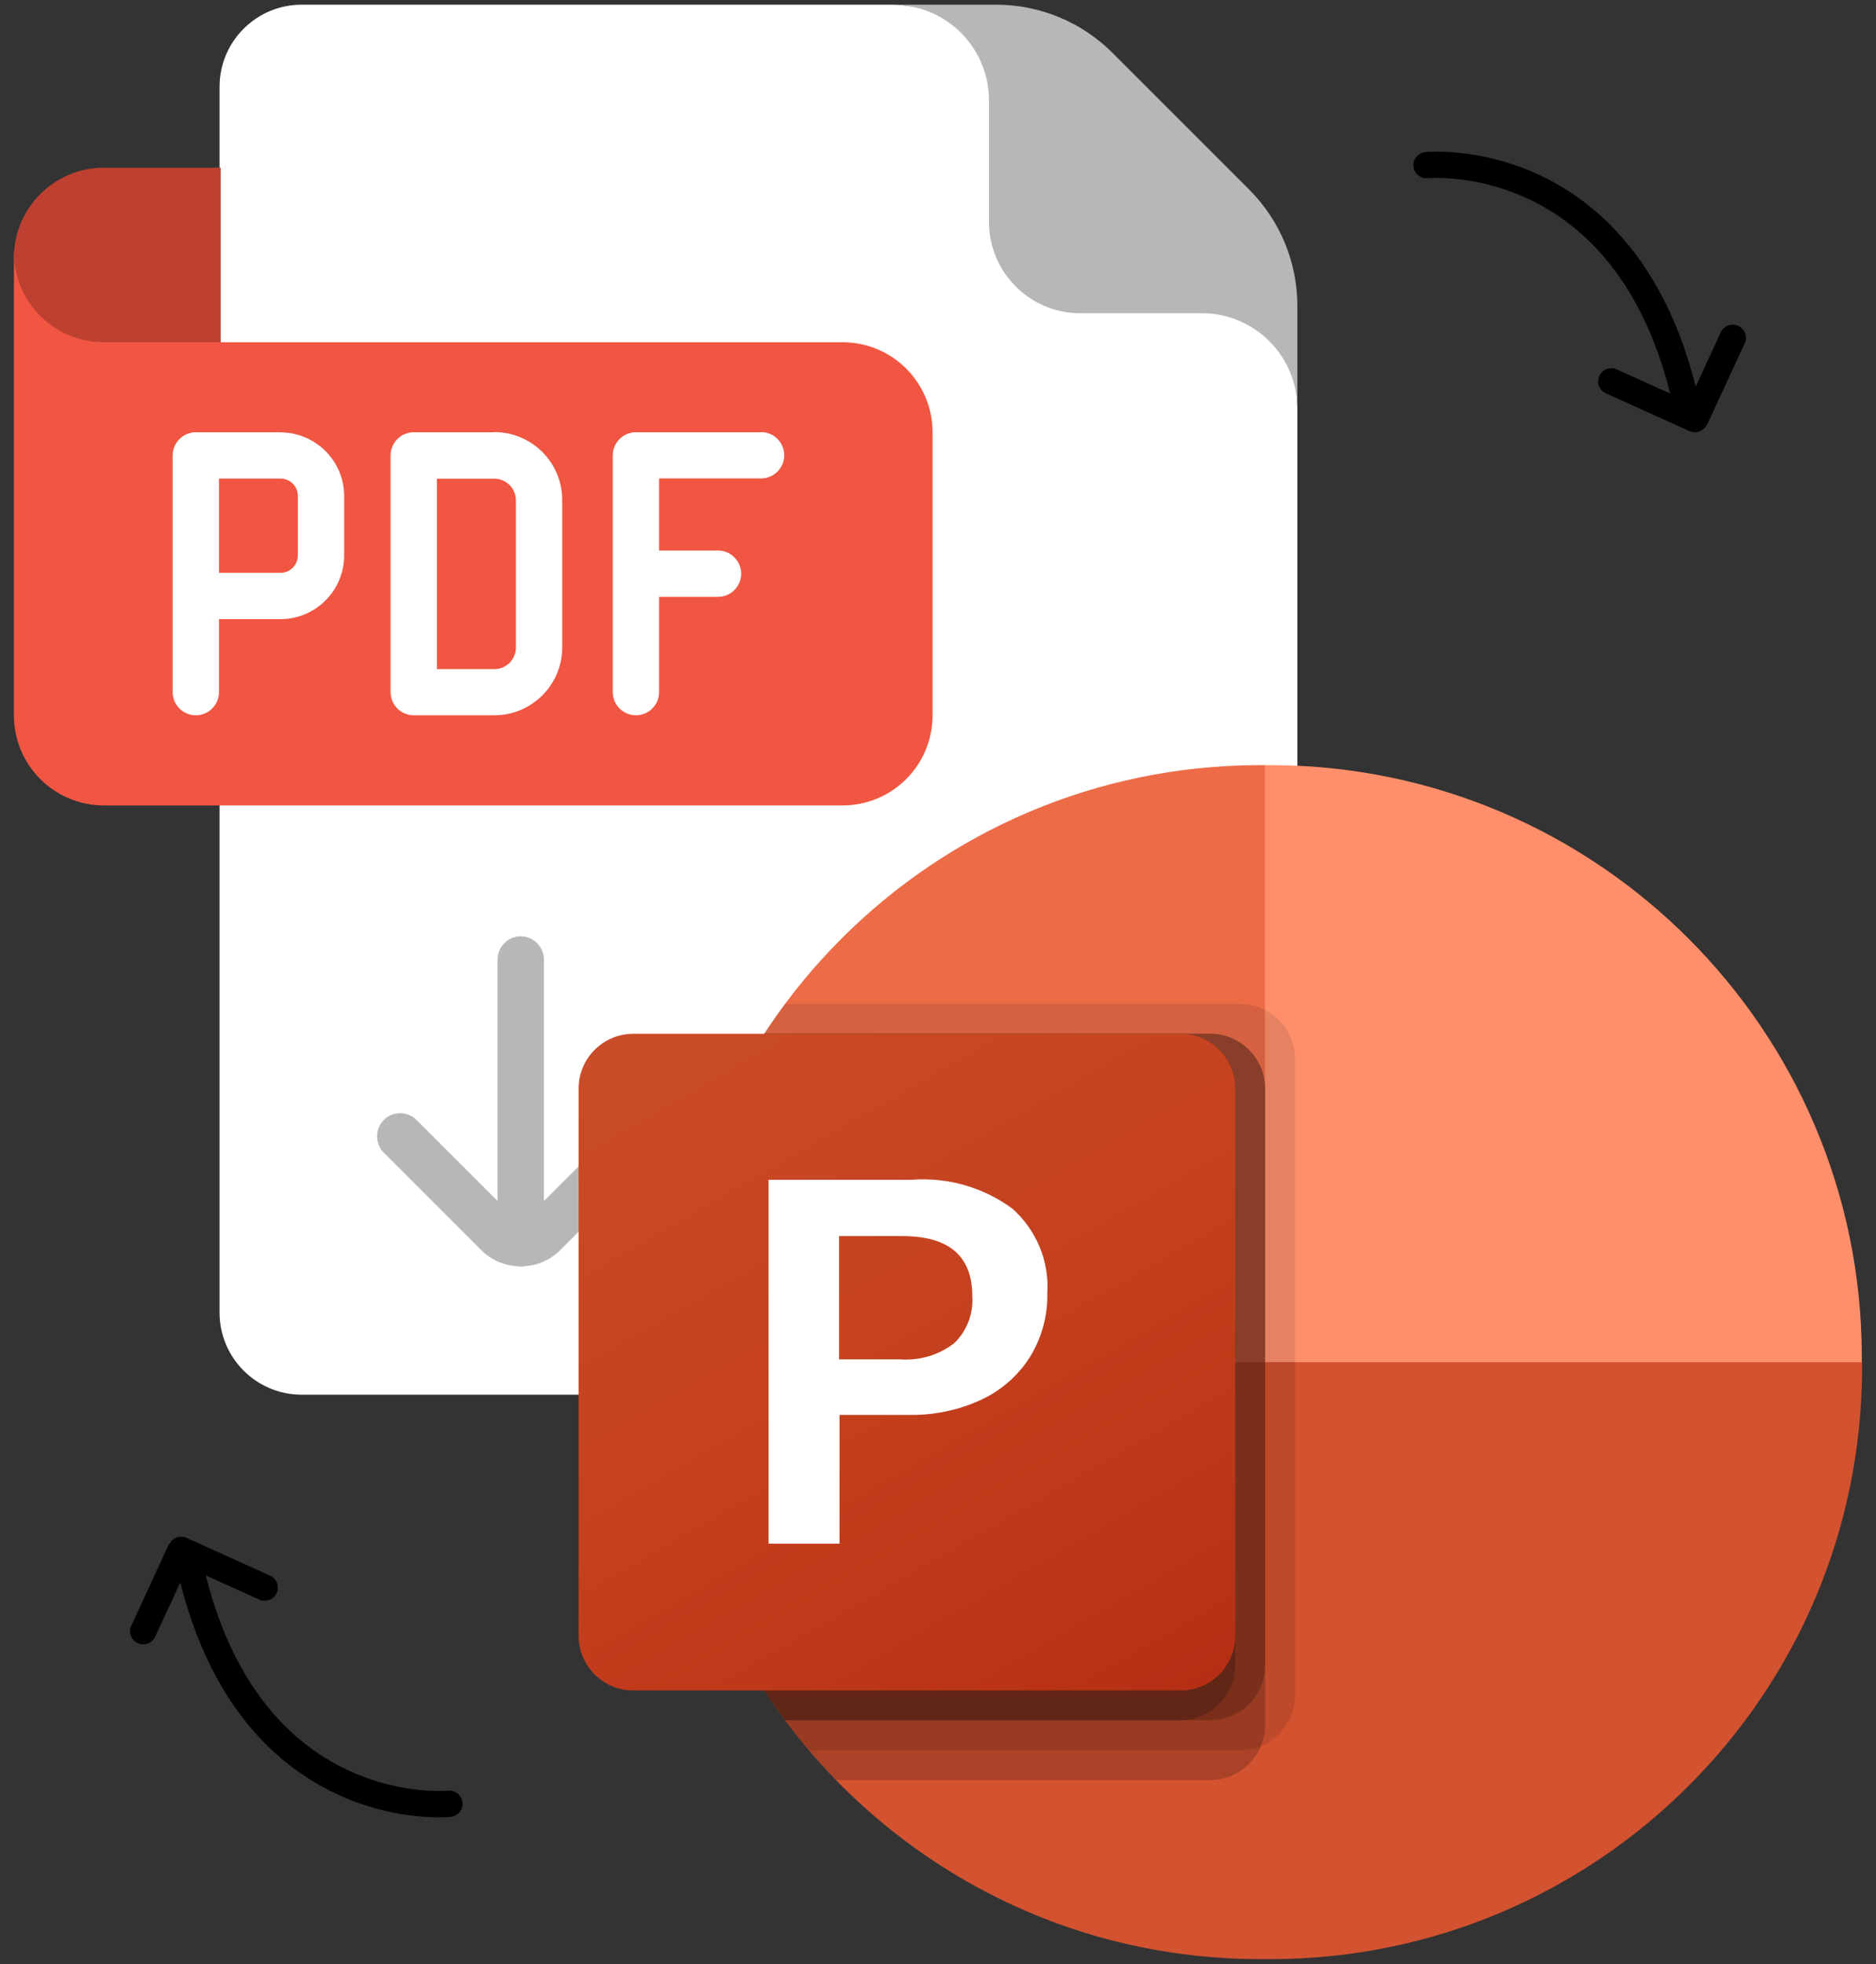
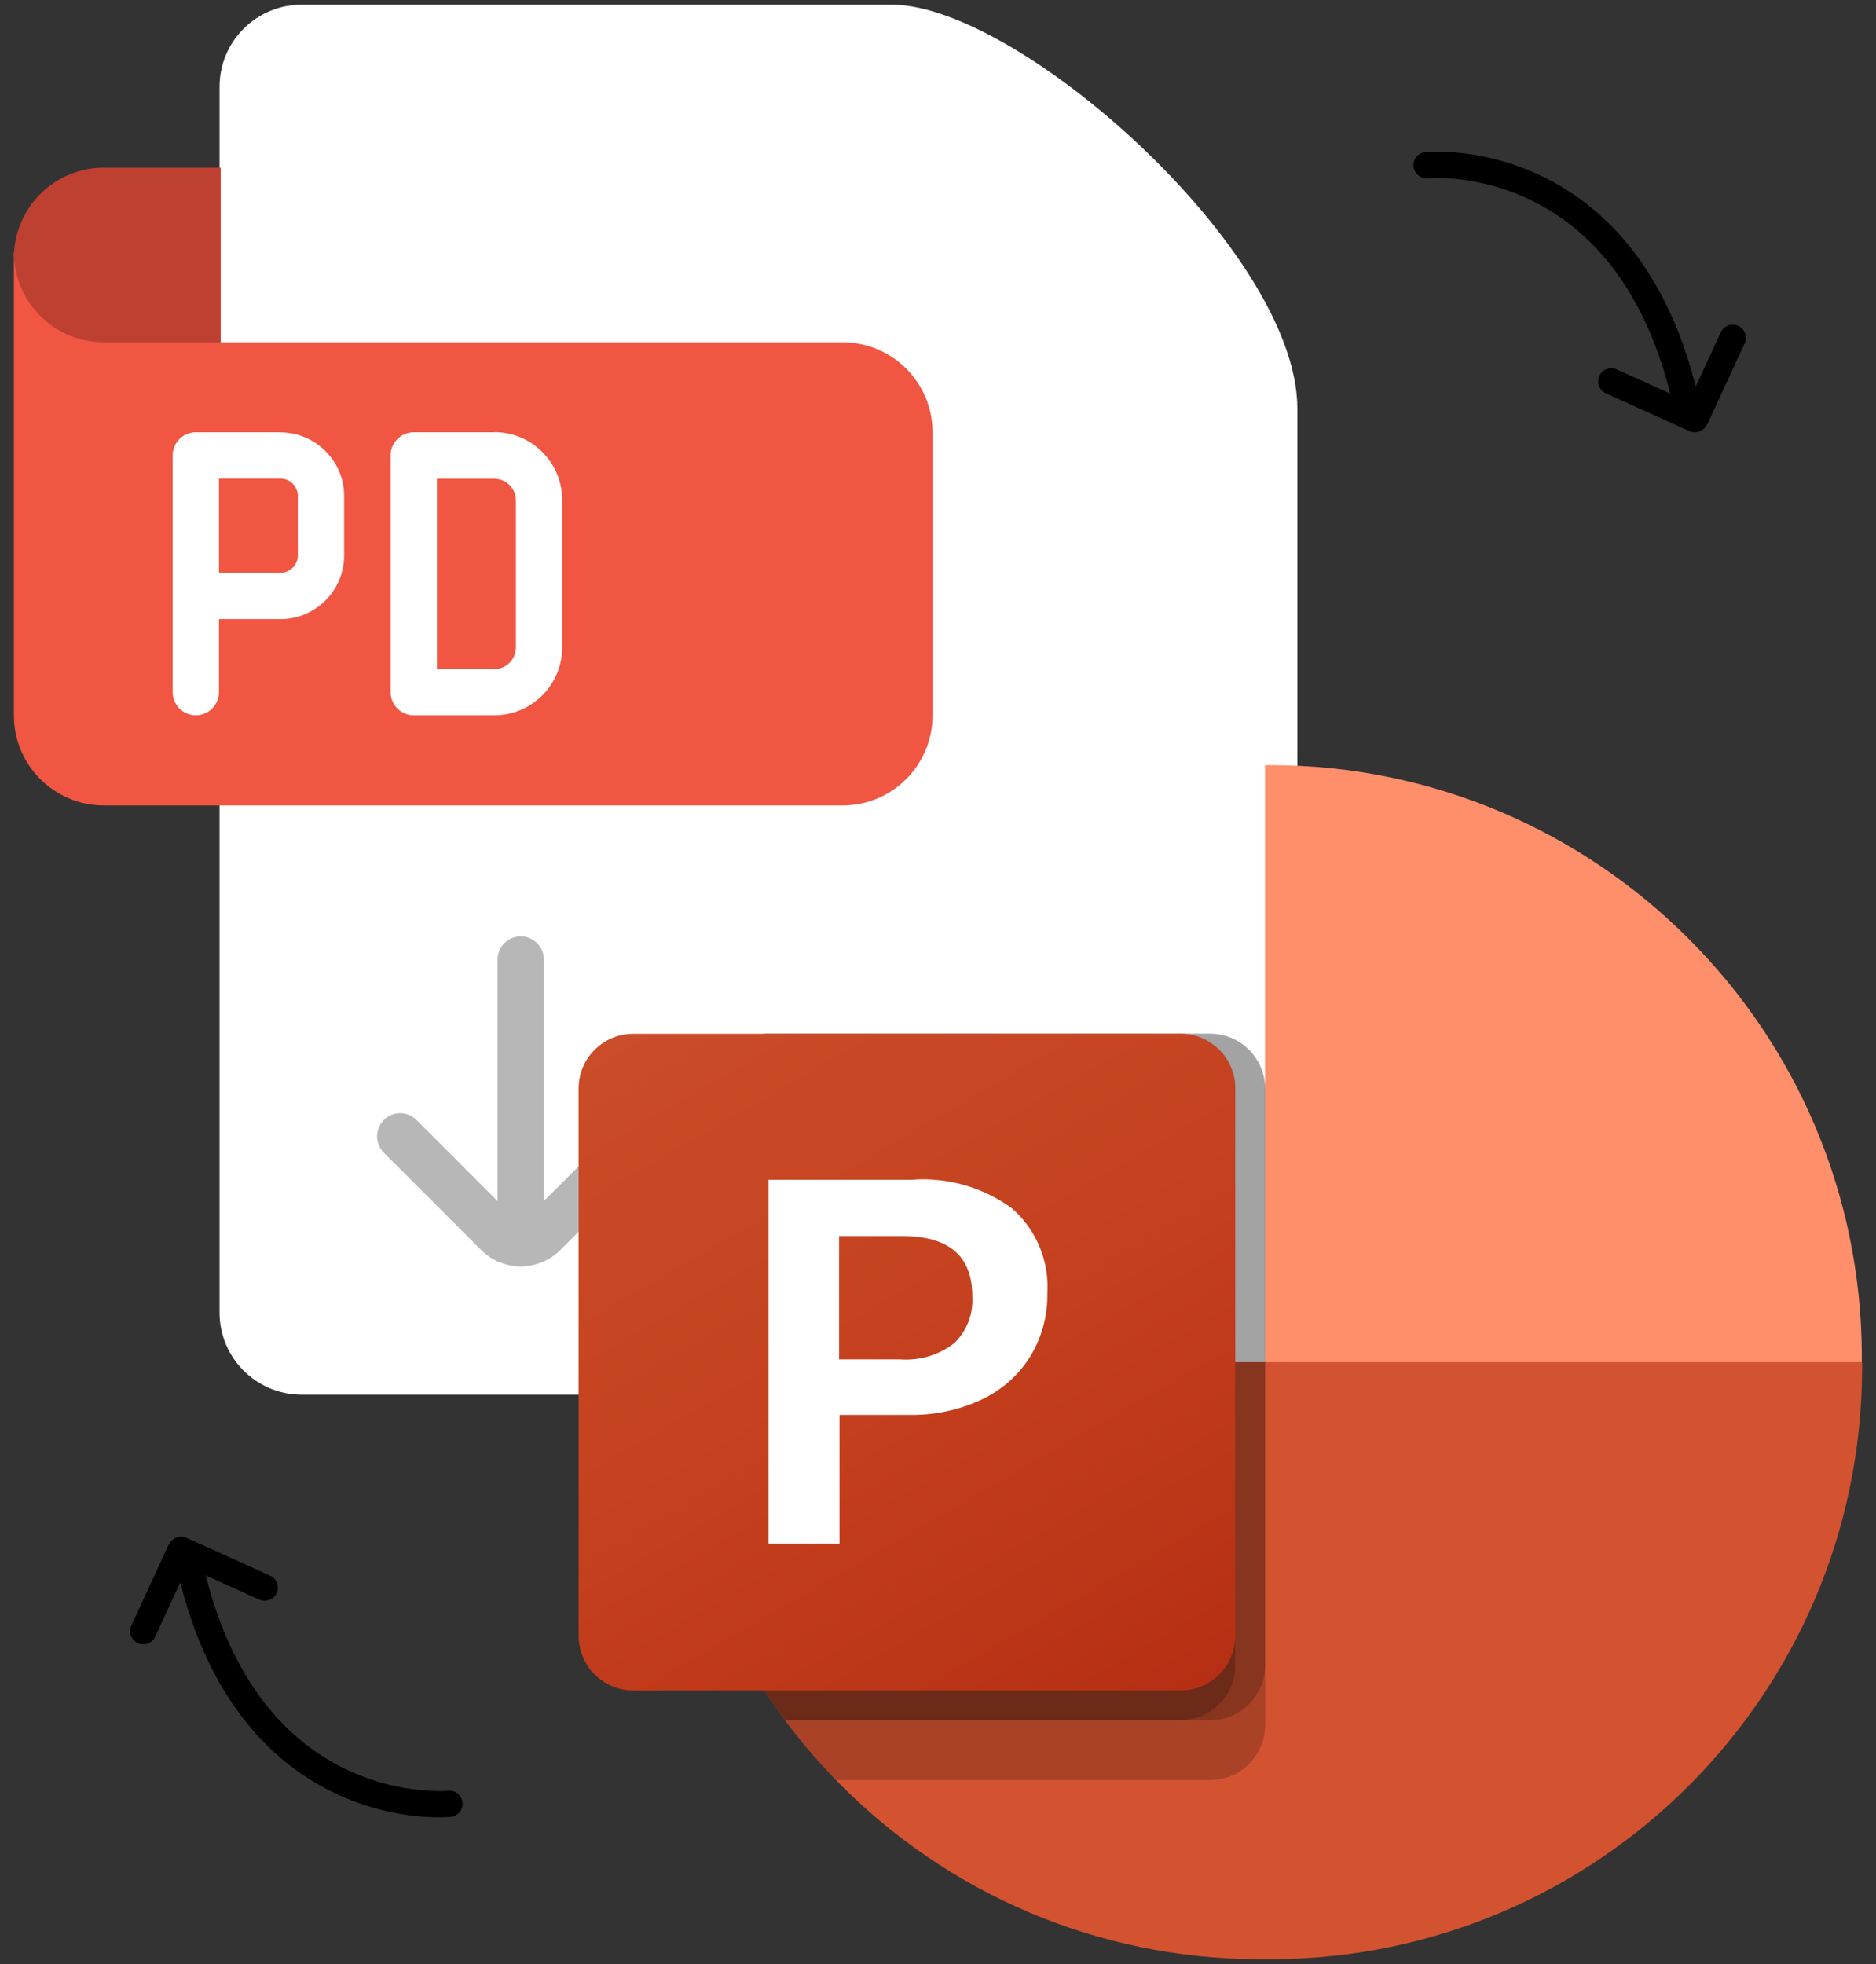
<svg xmlns="http://www.w3.org/2000/svg" width="128" height="134" viewBox="0 0 128 134" fill="none">
  <rect x="0" y="0" width="128" height="134" fill="#333333" stroke="none" />
  <path d="M88.52 27.89V89.55C88.52 92.64 86.01 95.15 82.921 95.15H20.581C17.491 95.15 14.98 92.64 14.98 89.55V5.92C14.98 2.83 17.491 0.32 20.581 0.32H60.95C69.66 0.46 88.52 17.19 88.52 27.89Z" fill="white" />
  <path d="M15.059 23.35H57.489C60.879 23.35 63.629 26.1 63.629 29.49V48.81C63.629 52.2 60.879 54.95 57.489 54.95H7.089C3.699 54.95 0.949 52.2 0.949 48.81V17.21" fill="#F15642" />
  <path d="M0.949 17.21C0.949 20.6 3.699 23.35 7.089 23.35H15.059V11.44H7.089C3.699 11.44 0.949 14.19 0.949 17.58" fill="#BE4030" />
-   <path d="M60.949 0.32H67.969C70.949 0.32 73.799 1.5 75.909 3.61L85.229 12.93C87.339 15.04 88.519 17.89 88.519 20.87V27.89C88.519 24.29 85.599 21.37 81.999 21.37H73.709C70.269 21.37 67.479 18.58 67.479 15.14V6.85C67.479 3.25 64.559 0.33 60.959 0.33L60.949 0.32Z" fill="#B7B7B7" />
  <path d="M19.141 29.49H13.361C12.491 29.49 11.781 30.2 11.781 31.07V47.22C11.781 48.09 12.491 48.8 13.361 48.8C14.231 48.8 14.941 48.09 14.941 47.22V42.24H19.141C21.531 42.24 23.481 40.29 23.481 37.9V33.84C23.481 31.45 21.531 29.5 19.141 29.5V29.49ZM20.321 37.9C20.321 38.55 19.791 39.08 19.141 39.08H14.941V32.65H19.141C19.791 32.65 20.321 33.18 20.321 33.83V37.89V37.9Z" fill="white" />
  <path d="M33.73 29.49H28.23C27.36 29.49 26.65 30.2 26.65 31.07V47.22C26.65 48.09 27.36 48.8 28.23 48.8H33.73C36.28 48.8 38.36 46.72 38.36 44.17V34.11C38.36 31.56 36.29 29.48 33.73 29.48V29.49ZM35.2 44.18C35.2 44.99 34.54 45.65 33.73 45.65H29.81V32.66H33.73C34.54 32.66 35.2 33.32 35.2 34.13V44.19V44.18Z" fill="white" />
-   <path d="M51.939 29.49H43.389C42.519 29.49 41.809 30.2 41.809 31.07V47.22C41.809 48.09 42.519 48.8 43.389 48.8C44.259 48.8 44.969 48.09 44.969 47.22V40.72H48.989C49.859 40.72 50.569 40.01 50.569 39.14C50.569 38.27 49.859 37.56 48.989 37.56H44.969V32.64H51.929C52.799 32.64 53.509 31.93 53.509 31.06C53.509 30.19 52.799 29.48 51.929 29.48L51.939 29.49Z" fill="white" />
  <path d="M44.88 76.41C44.26 75.79 43.26 75.79 42.64 76.41L37.11 81.94V65.46C37.11 64.59 36.4 63.88 35.53 63.88C34.66 63.88 33.95 64.59 33.95 65.46V81.94L28.42 76.41C27.8 75.79 26.8 75.79 26.19 76.41C25.58 77.03 25.57 78.03 26.19 78.64L32.85 85.3C33.51 85.96 34.35 86.31 35.21 86.38C35.31 86.4 35.42 86.41 35.53 86.41C35.64 86.41 35.75 86.4 35.85 86.38C36.71 86.31 37.55 85.96 38.21 85.3L44.87 78.64C45.49 78.02 45.49 77.02 44.87 76.41H44.88Z" fill="#B7B7B7" />
  <path d="M116.48 28.97L119.04 23.42C119.25 22.97 119.05 22.44 118.6 22.23C118.15 22.02 117.62 22.22 117.41 22.67L115.7 26.37C114.41 21.26 112.26 17.73 109.86 15.33C107.04 12.51 103.89 11.26 101.46 10.73C99.03 10.2 97.31 10.37 97.24 10.38C96.75 10.43 96.39 10.87 96.44 11.36C96.46 11.57 96.56 11.76 96.7 11.9C96.88 12.08 97.15 12.19 97.42 12.16C97.55 12.15 99.13 12.03 101.27 12.53C103.42 13.03 106.12 14.14 108.58 16.6C110.74 18.76 112.74 21.99 113.96 26.85L110.31 25.2C109.86 25 109.33 25.2 109.12 25.65C108.96 26 109.05 26.4 109.3 26.65C109.37 26.72 109.46 26.79 109.56 26.83L115.27 29.41C115.72 29.61 116.25 29.41 116.45 28.97H116.48Z" fill="black" />
  <path d="M11.519 105.36L8.959 110.91C8.749 111.36 8.949 111.89 9.399 112.1C9.849 112.31 10.379 112.11 10.589 111.66L12.299 107.96C13.589 113.07 15.739 116.6 18.139 119C20.959 121.82 24.109 123.07 26.539 123.6C28.969 124.13 30.689 123.96 30.759 123.95C31.249 123.9 31.609 123.46 31.559 122.97C31.539 122.76 31.439 122.57 31.299 122.43C31.119 122.25 30.849 122.14 30.579 122.17C30.449 122.18 28.869 122.3 26.729 121.8C24.579 121.3 21.879 120.19 19.419 117.73C17.259 115.57 15.259 112.34 14.039 107.48L17.689 109.13C18.139 109.33 18.669 109.13 18.879 108.68C19.039 108.33 18.949 107.93 18.699 107.68C18.629 107.61 18.539 107.54 18.439 107.5L12.729 104.92C12.279 104.72 11.749 104.92 11.549 105.36H11.519Z" fill="black" />
-   <path d="M92.431 97L86.321 52.2H85.861C63.651 52.26 45.651 70.26 45.591 92.47V92.93L92.431 97Z" fill="#ED6C47" />
  <path d="M86.77 52.2H86.311V92.93L106.671 101.08L127.031 92.93V92.47C126.971 70.26 108.971 52.26 86.761 52.2H86.77Z" fill="#FF8F6B" />
  <path d="M127.051 92.93V93.38C126.991 115.6 108.991 133.6 86.771 133.66H85.871C63.651 133.6 45.651 115.6 45.591 93.38V92.93H127.051Z" fill="#D35230" />
-   <path opacity="0.1" d="M88.35 72.22V115.68C88.34 117.19 87.42 118.55 86.03 119.12C85.59 119.31 85.11 119.41 84.62 119.41H55.19C54.62 118.76 54.07 118.07 53.56 117.37C48.37 110.45 45.57 102.03 45.58 93.38V92.48C45.57 84.68 47.85 77.04 52.14 70.53C52.59 69.84 53.06 69.15 53.57 68.49H84.63C86.68 68.51 88.34 70.16 88.36 72.22H88.35Z" fill="black" />
  <path opacity="0.2" d="M86.321 74.25V117.71C86.321 118.19 86.221 118.67 86.031 119.12C85.461 120.52 84.101 121.43 82.591 121.44H57.051C56.411 120.79 55.791 120.11 55.201 119.4C54.631 118.75 54.081 118.06 53.571 117.36C48.381 110.44 45.581 102.02 45.591 93.37V92.47C45.581 84.67 47.861 77.03 52.151 70.52H82.591C84.641 70.54 86.301 72.19 86.321 74.25Z" fill="black" />
  <path opacity="0.2" d="M86.321 74.25V113.63C86.301 115.68 84.651 117.34 82.591 117.36H53.571C48.381 110.44 45.581 102.02 45.591 93.37V92.47C45.581 84.67 47.861 77.03 52.151 70.52H82.591C84.641 70.54 86.301 72.19 86.321 74.25Z" fill="black" />
  <path opacity="0.2" d="M84.281 74.25V113.63C84.261 115.68 82.611 117.34 80.551 117.36H53.571C48.381 110.44 45.581 102.02 45.591 93.37V92.47C45.581 84.67 47.861 77.03 52.151 70.52H80.561C82.611 70.54 84.271 72.19 84.291 74.25H84.281Z" fill="black" />
  <path d="M43.211 70.53H80.55C82.611 70.53 84.281 72.2 84.281 74.26V111.6C84.281 113.66 82.611 115.33 80.55 115.33H43.211C41.151 115.33 39.48 113.66 39.48 111.6V74.26C39.48 72.2 41.151 70.53 43.211 70.53Z" fill="url(#paint0_linear_958_1070)" />
  <path d="M62.29 80.48C64.72 80.32 67.13 81.02 69.09 82.47C70.72 83.93 71.6 86.05 71.46 88.24C71.49 89.76 71.08 91.25 70.29 92.55C69.49 93.83 68.34 94.84 66.98 95.48C65.42 96.21 63.72 96.56 62 96.53H57.28V105.31H52.44V80.49H62.3L62.29 80.48ZM57.26 92.74H61.42C62.74 92.84 64.05 92.45 65.1 91.64C65.97 90.81 66.42 89.63 66.34 88.43C66.34 85.69 64.75 84.33 61.57 84.33H57.25V92.74H57.26Z" fill="white" />
  <defs>
    <linearGradient id="paint0_linear_958_1070" x1="47.261" y1="67.61" x2="76.501" y2="118.24" gradientUnits="userSpaceOnUse">
      <stop stop-color="#CA4C28" />
      <stop offset="0.5" stop-color="#C5401E" />
      <stop offset="1" stop-color="#B62F14" />
    </linearGradient>
  </defs>
</svg>